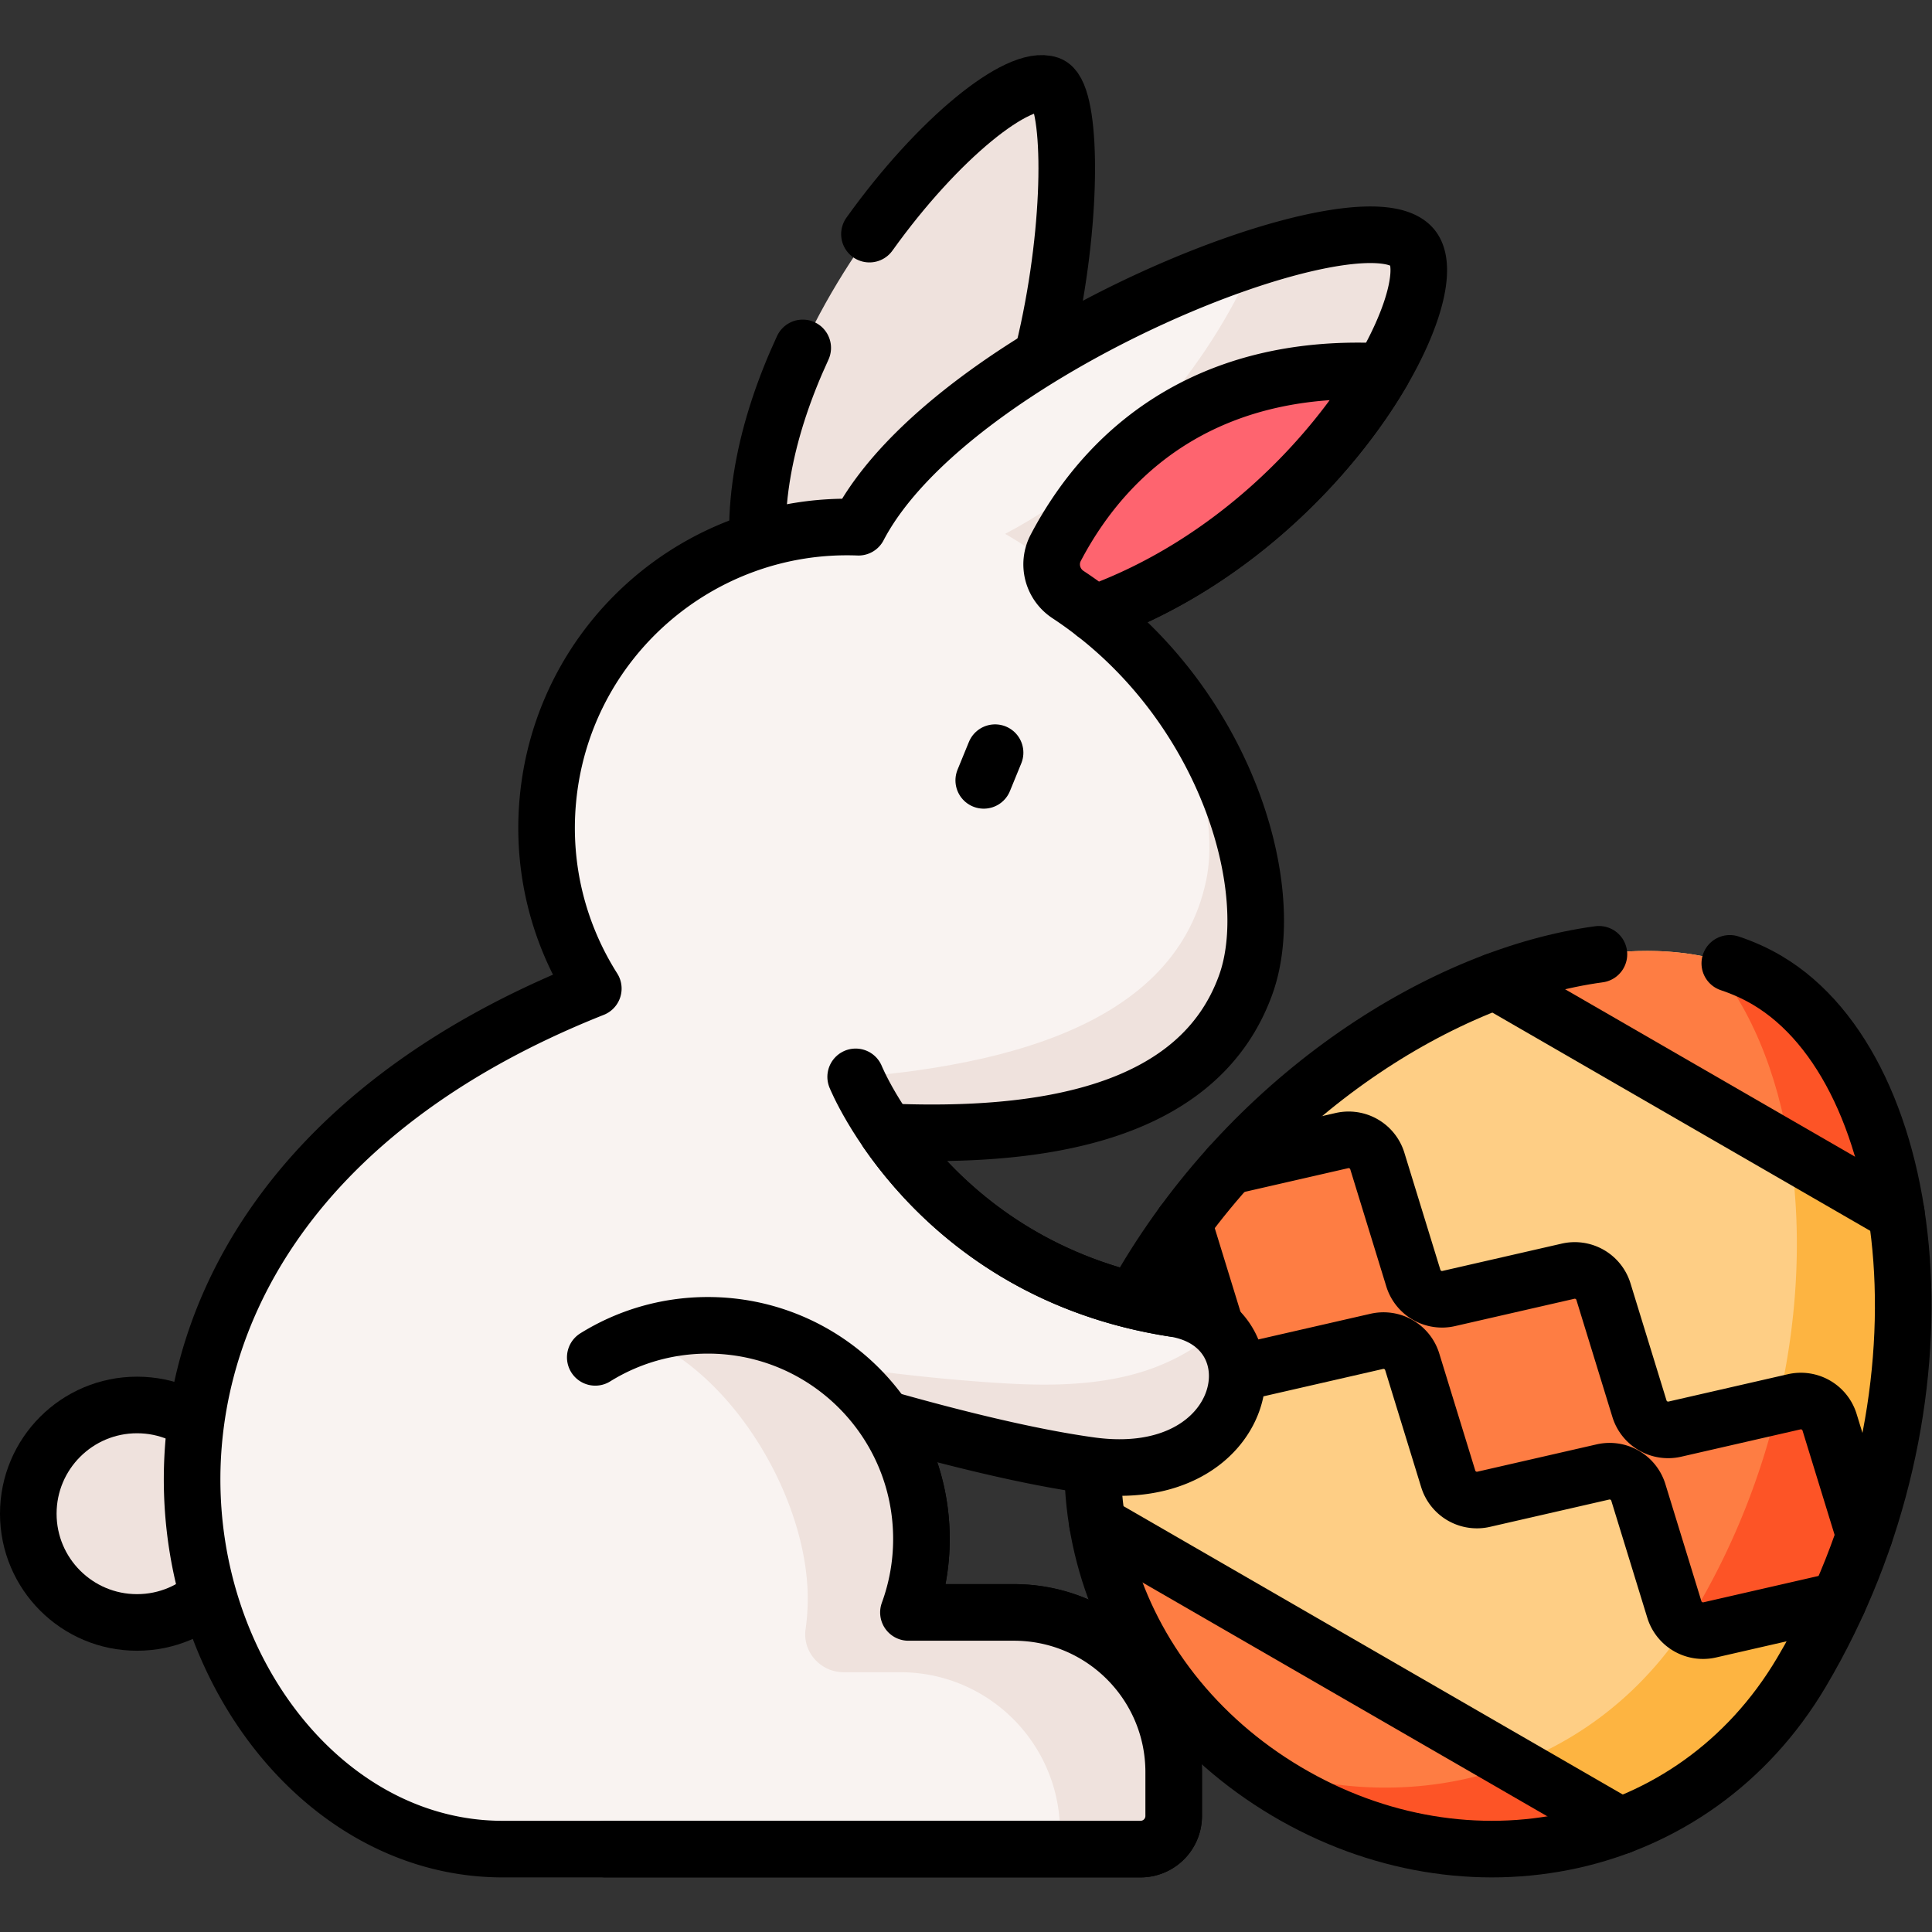
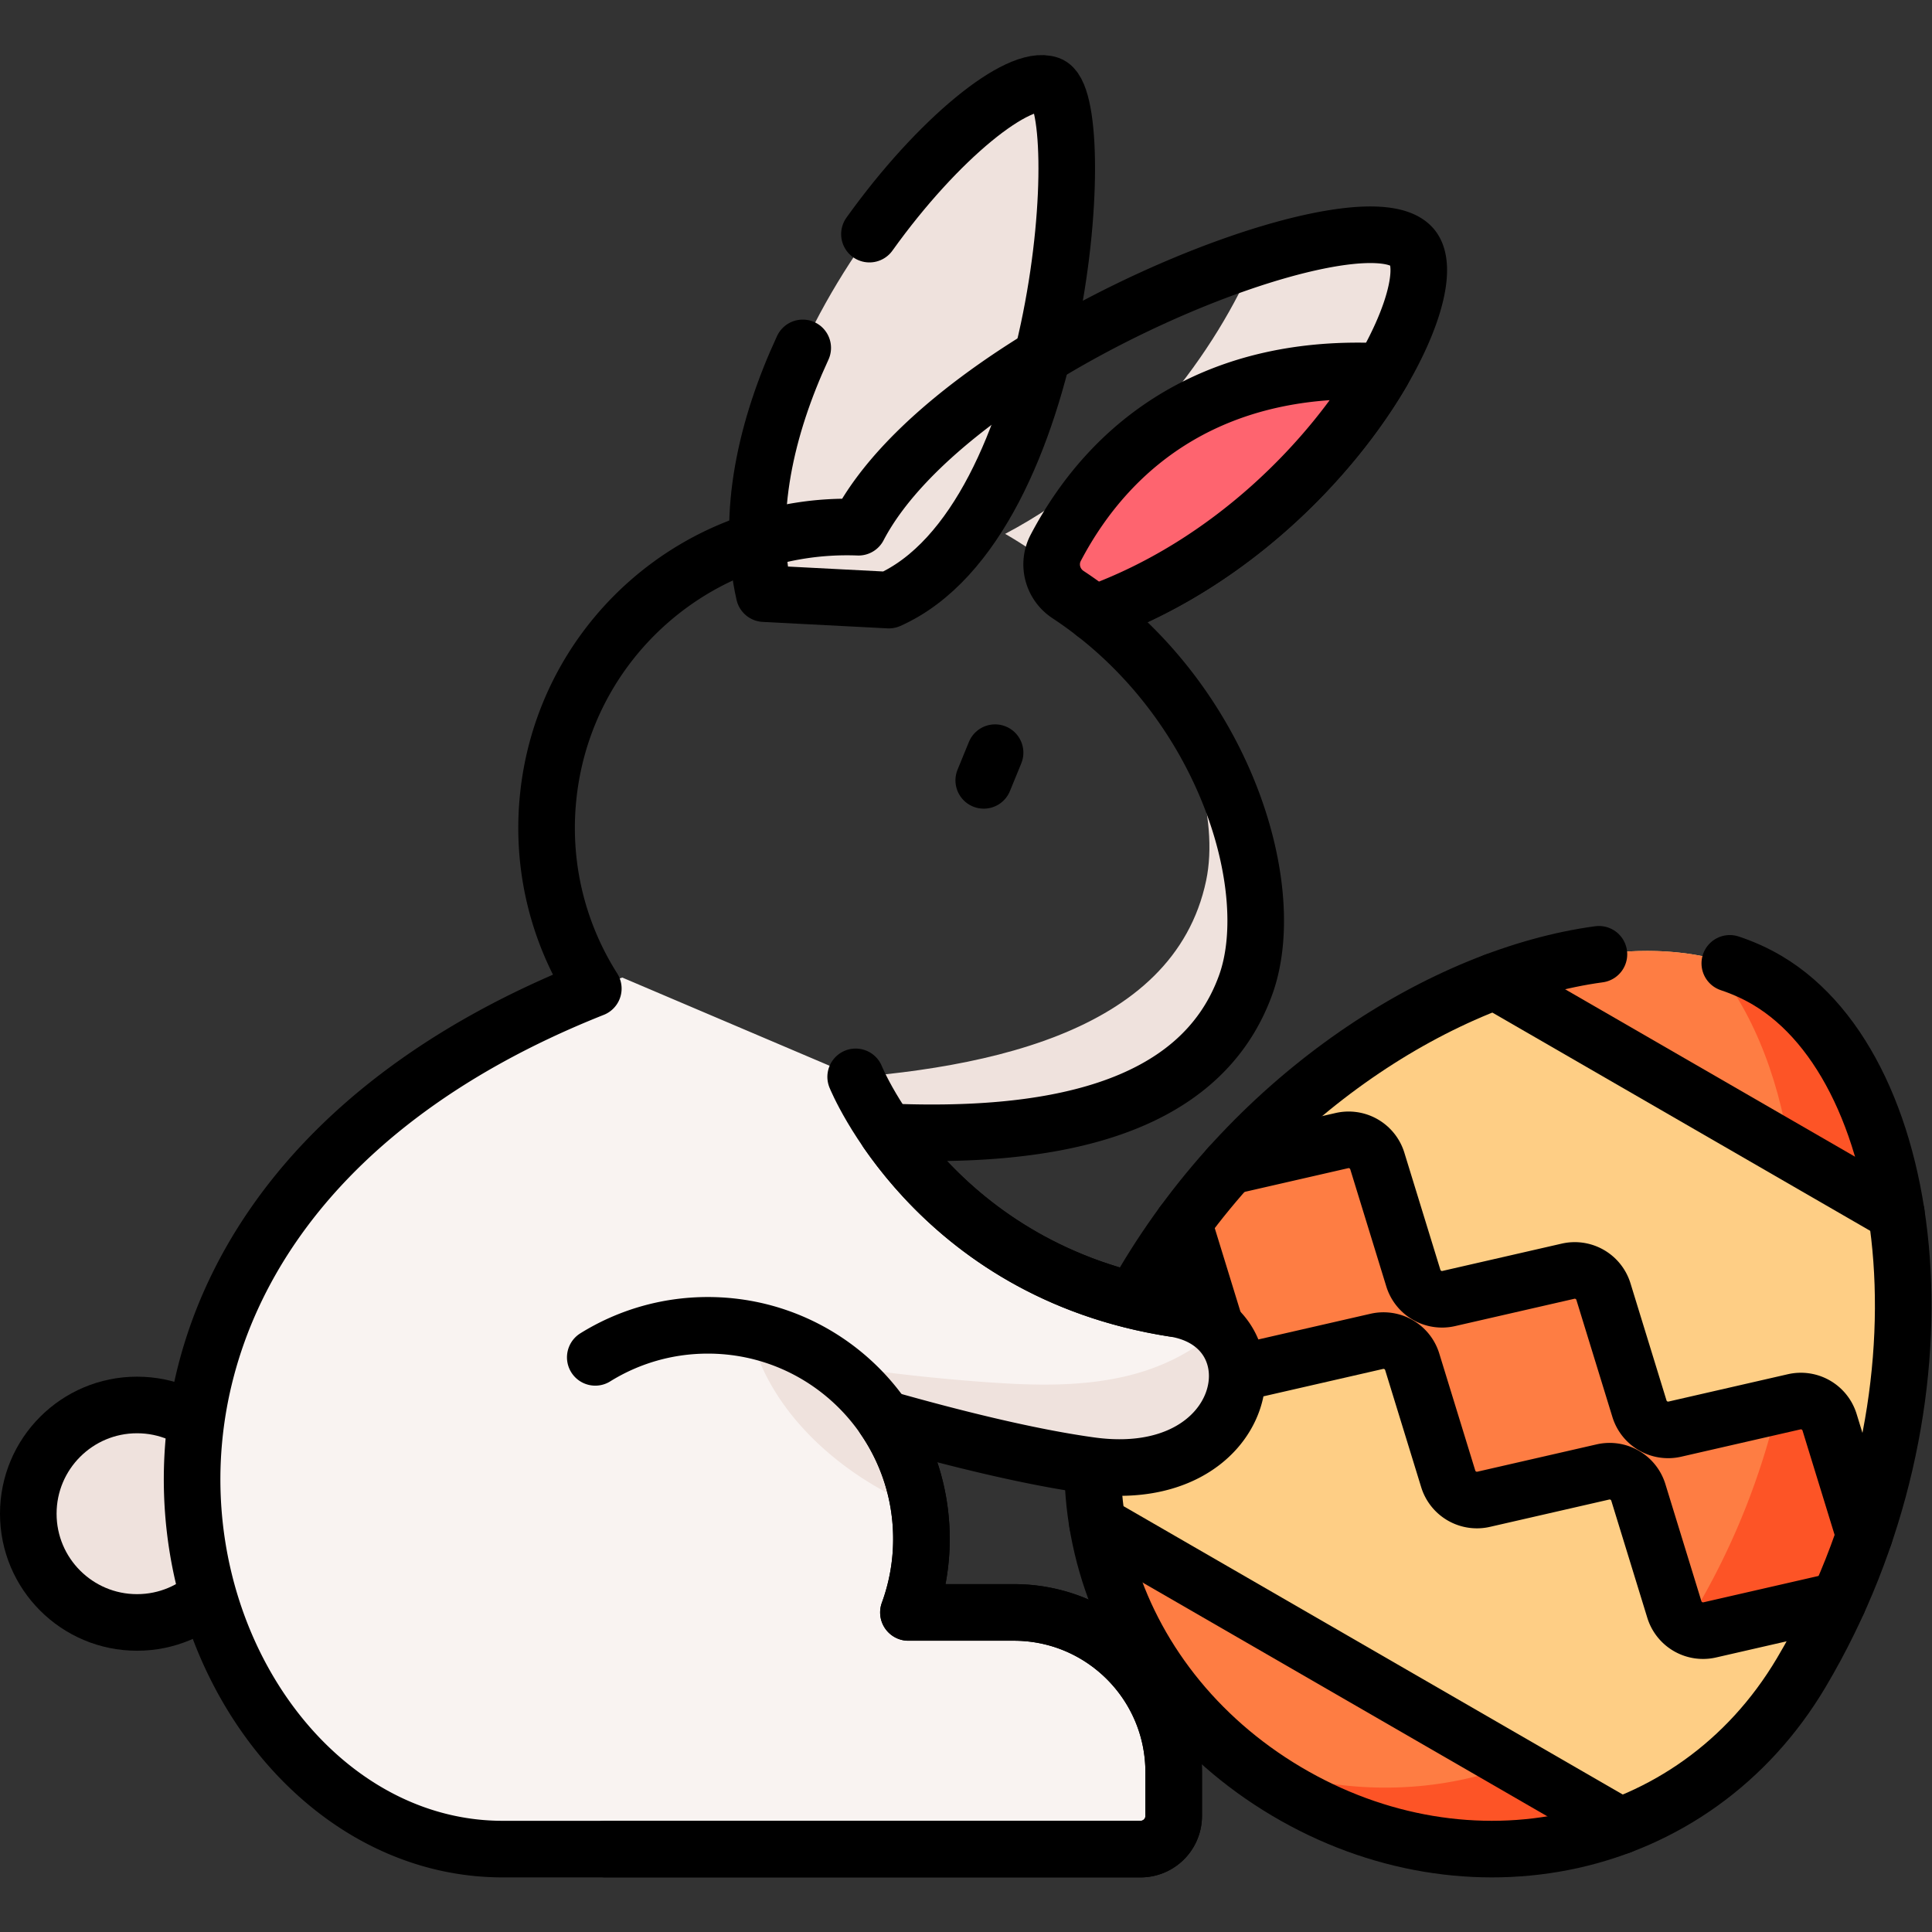
<svg xmlns="http://www.w3.org/2000/svg" version="1.1" width="512" height="512" x="0" y="0" viewBox="0 0 682.667 682.667" style="enable-background:new 0 0 512 512" xml:space="preserve">
  <rect x="0" y="0" width="682.667" height="682.667" fill="#333333" stroke="none" />
  <g>
    <defs>
      <clipPath id="a" clipPathUnits="userSpaceOnUse">
        <path d="M0 512h512V0H0Z" fill="#000000" opacity="1" data-original="#000000" />
      </clipPath>
    </defs>
    <g clip-path="url(#a)" transform="matrix(1.333 0 0 -1.333 0 682.667)">
      <path d="M0 0c-40.514 24.057-122.946-8.665-165.279-80.023-28.556-48.136-10.35-106.353 37.764-134.921C-79.4-243.514-19.599-231.615 8.958-183.48 51.291-112.122 40.515-24.056 0 0" style="fill-opacity:1;fill-rule:nonzero;stroke:none" transform="translate(468.518 252.236)" fill="#fece85" data-original="#fece85" />
-       <path d="M0 0c-4.781 2.84-10.152 4.878-15.968 6.165 30.012-33.055 34.42-109.829-3.269-173.359-25.489-42.964-75.868-57.056-120.613-39.274a112.61 112.61 0 0 1 12.335-8.476C-79.4-243.514-19.599-231.615 8.958-183.48 51.29-112.122 40.515-24.056 0 0" style="fill-opacity:1;fill-rule:nonzero;stroke:none" transform="translate(468.518 252.236)" fill="#fdb441" data-original="#fdb441" />
      <path d="m0 0 106.458-61.49C102.093-33.155 90.05-10.318 72.295.224 54.149 10.998 27.594 10.375 0 0" style="fill-opacity:1;fill-rule:nonzero;stroke:none" transform="translate(396.223 252.013)" fill="#fe7d43" data-original="#fe7d43" />
      <path d="M0 0c-6.746 13.552-15.278 22.19-23.647 27.16-4.943 2.936-10.379 4.928-15.968 6.165 11.074-12.196 18.657-30.35 21.929-51.591l28.202-16.288C8.695-22.74 5.354-10.745 0 0" style="fill-opacity:1;fill-rule:nonzero;stroke:none" transform="translate(492.165 225.076)" fill="#fd5426" data-original="#fd5426" />
      <path d="m0 0 106.458-61.49" style="stroke-width:15;stroke-linecap:round;stroke-linejoin:round;stroke-miterlimit:10;stroke-dasharray:none;stroke-opacity:1" transform="translate(396.223 252.013)" fill="none" stroke="#000000" stroke-width="15" stroke-linecap="round" stroke-linejoin="round" stroke-miterlimit="10" stroke-dasharray="none" stroke-opacity="" data-original="#000000" />
      <path d="M0 0c4.741-28.392 22.492-54.527 50.085-70.911 28.391-16.858 60.848-19.62 88.557-9.168z" style="fill-opacity:1;fill-rule:nonzero;stroke:none" transform="translate(290.918 108.203)" fill="#fe7d43" data-original="#fe7d43" />
      <path d="M0 0a115.5 115.5 0 0 1 12.335-8.477l.055-.031c10.212-6.057 21.449-10.537 33.024-13.009.172-.037.344-.069.516-.105 19.098-3.971 38.07-2.396 54.962 3.977L72.679-1.349C50.019-9.893 24.189-9.613 0 0" style="fill-opacity:1;fill-rule:nonzero;stroke:none" transform="translate(328.668 45.769)" fill="#fd5426" data-original="#fd5426" />
      <path d="m0 0-138.642 80.079" style="stroke-width:15;stroke-linecap:round;stroke-linejoin:round;stroke-miterlimit:10;stroke-dasharray:none;stroke-opacity:1" transform="translate(429.56 28.124)" fill="none" stroke="#000000" stroke-width="15" stroke-linecap="round" stroke-linejoin="round" stroke-miterlimit="10" stroke-dasharray="none" stroke-opacity="" data-original="#000000" />
-       <path d="m0 0-9.227 30a7.958 7.958 0 0 1-9.381 5.419l-31.632-7.245a7.957 7.957 0 0 0-9.382 5.419l-9.545 31.028a7.957 7.957 0 0 1-9.382 5.419l-31.632-7.244a7.958 7.958 0 0 0-9.382 5.419l-9.544 31.028a7.957 7.957 0 0 1-9.382 5.419l-29.834-6.833A194.774 194.774 0 0 1-180.707 82.6a7.927 7.927 0 0 0 .908-1.953l9.545-31.028a7.96 7.96 0 0 1 9.382-5.419l31.632 7.245a7.959 7.959 0 0 0 9.382-5.419l9.545-31.028a7.956 7.956 0 0 1 9.381-5.419l31.632 7.244a7.958 7.958 0 0 0 9.382-5.419l9.545-31.028a7.957 7.957 0 0 1 9.381-5.419l31.633 7.244a7.893 7.893 0 0 0 2.385.175A194.805 194.805 0 0 1 0 0" style="fill-opacity:1;fill-rule:nonzero;stroke:none" transform="translate(494.203 105.124)" fill="#fe7d43" data-original="#fe7d43" />
+       <path d="m0 0-9.227 30a7.958 7.958 0 0 1-9.381 5.419l-31.632-7.245a7.957 7.957 0 0 0-9.382 5.419l-9.545 31.028a7.957 7.957 0 0 1-9.382 5.419l-31.632-7.244a7.958 7.958 0 0 0-9.382 5.419l-9.544 31.028a7.957 7.957 0 0 1-9.382 5.419l-29.834-6.833A194.774 194.774 0 0 1-180.707 82.6a7.927 7.927 0 0 0 .908-1.953l9.545-31.028a7.96 7.96 0 0 1 9.382-5.419l31.632 7.245l9.545-31.028a7.956 7.956 0 0 1 9.381-5.419l31.632 7.244a7.958 7.958 0 0 0 9.382-5.419l9.545-31.028a7.957 7.957 0 0 1 9.381-5.419l31.633 7.244a7.893 7.893 0 0 0 2.385.175A194.805 194.805 0 0 1 0 0" style="fill-opacity:1;fill-rule:nonzero;stroke:none" transform="translate(494.203 105.124)" fill="#fe7d43" data-original="#fe7d43" />
      <path d="M0 0a195.1 195.1 0 0 1 6.974 17.624l-9.227 30a7.96 7.96 0 0 1-9.382 5.419l-4.371-1.002C-20.34 33.665-27.534 15.098-37.949-2.458c-.76-1.28-1.544-2.531-2.348-3.76a7.935 7.935 0 0 1 6.278-1.201L-2.386-.175A7.902 7.902 0 0 0 0 0" style="fill-opacity:1;fill-rule:nonzero;stroke:none" transform="translate(487.23 87.5)" fill="#fd5426" data-original="#fd5426" />
      <path d="m0 0-9.227 30a7.958 7.958 0 0 1-9.381 5.419l-31.632-7.245a7.957 7.957 0 0 0-9.382 5.419l-9.545 31.028a7.957 7.957 0 0 1-9.382 5.419l-31.632-7.244a7.958 7.958 0 0 0-9.382 5.419l-9.544 31.028a7.957 7.957 0 0 1-9.382 5.419l-29.834-6.833" style="stroke-width:15;stroke-linecap:round;stroke-linejoin:round;stroke-miterlimit:10;stroke-dasharray:none;stroke-opacity:1" transform="translate(494.203 105.124)" fill="none" stroke="#000000" stroke-width="15" stroke-linecap="round" stroke-linejoin="round" stroke-miterlimit="10" stroke-dasharray="none" stroke-opacity="" data-original="#000000" />
      <path d="M0 0a7.938 7.938 0 0 0 .908-1.952l9.545-31.028a7.957 7.957 0 0 1 9.382-5.419l31.632 7.245a7.96 7.96 0 0 0 9.382-5.419l9.545-31.029a7.957 7.957 0 0 1 9.381-5.419l31.632 7.245a7.96 7.96 0 0 0 9.382-5.419l9.545-31.029a7.958 7.958 0 0 1 9.381-5.419l31.633 7.245a7.924 7.924 0 0 0 2.385.174" style="stroke-width:15;stroke-linecap:round;stroke-linejoin:round;stroke-miterlimit:10;stroke-dasharray:none;stroke-opacity:1" transform="translate(313.496 187.724)" fill="none" stroke="#000000" stroke-width="15" stroke-linecap="round" stroke-linejoin="round" stroke-miterlimit="10" stroke-dasharray="none" stroke-opacity="" data-original="#000000" />
      <path d="M0 0c-40.97-5.538-90.754-36.645-120.603-86.958-28.555-48.136-10.349-106.353 37.765-134.921 48.114-28.569 107.916-16.671 136.473 31.464C95.968-119.057 85.191-30.99 44.677-6.935c-3.097 1.84-6.44 3.347-9.99 4.531" style="stroke-width:15;stroke-linecap:round;stroke-linejoin:round;stroke-miterlimit:10;stroke-dasharray:none;stroke-opacity:1" transform="translate(423.84 259.17)" fill="none" stroke="#000000" stroke-width="15" stroke-linecap="round" stroke-linejoin="round" stroke-miterlimit="10" stroke-dasharray="none" stroke-opacity="" data-original="#000000" />
      <path d="M0 0c-16.87 5.858-89.624-73.155-75.561-134.952l33.051-1.712C4.09-115.934 11.192-3.886 0 0" style="fill-opacity:1;fill-rule:nonzero;stroke:none" transform="translate(278.12 489.719)" fill="#efe2dd" data-original="#efe2dd" />
      <path d="M0 0c-9.727-21.021-15.019-44.082-10.226-65.145l33.051-1.711c46.6 20.73 53.702 132.778 42.51 136.664-8.175 2.838-29.471-14.25-47.652-39.653" style="stroke-width:15;stroke-linecap:round;stroke-linejoin:round;stroke-miterlimit:10;stroke-dasharray:none;stroke-opacity:1" transform="translate(212.785 419.911)" fill="none" stroke="#000000" stroke-width="15" stroke-linecap="round" stroke-linejoin="round" stroke-miterlimit="10" stroke-dasharray="none" stroke-opacity="" data-original="#000000" />
      <path d="M0 0c-15.919 0-28.824-12.904-28.824-28.824 0-15.919 12.905-28.823 28.824-28.823 15.919 0 28.824 12.904 28.824 28.823C28.824-12.904 15.919 0 0 0" style="fill-opacity:1;fill-rule:nonzero;stroke:none" transform="translate(36.324 139.704)" fill="#efe2dd" data-original="#efe2dd" />
-       <path d="M0 0c-13.31 15.729-122.291-27.289-146.791-74.221-42.009 1.598-78.408-29.933-82.333-72.3-4.061-43.835 28.185-82.664 72.02-86.724 45.925-4.254 98.76-1.72 112.969 37.77 8.773 24.379-4.273 70.488-40.097 98.367C-23.763-75.281 9.966-11.778 0 0" style="fill-opacity:1;fill-rule:nonzero;stroke:none" transform="translate(374.354 446.594)" fill="#f9f3f1" data-original="#f9f3f1" />
      <path d="M0 0c-8.631-41.071-60.611-50.864-106.685-52.981-17.087-.786-33.153 3.888-46.544 12.455 12.857-13.71 30.573-22.966 50.76-24.836 45.925-4.254 98.76-1.72 112.969 37.77 7.87 21.87-1.836 61.224-29.78 89.221C-3.403 40.496 3.443 16.385 0 0" style="fill-opacity:1;fill-rule:nonzero;stroke:none" transform="translate(319.72 278.71)" fill="#efe2dd" data-original="#efe2dd" />
      <path d="M0 0c-4.666 5.514-21.093 3.802-41.51-2.76-10.238-24.431-32.644-55.445-66.402-73.22 9.839-5.673 18.422-12.672 25.68-20.377C-23.025-73.867 9.854-11.647 0 0" style="fill-opacity:1;fill-rule:nonzero;stroke:none" transform="translate(374.354 446.594)" fill="#efe2dd" data-original="#efe2dd" />
      <path d="M0 0c-15.919 0-28.824-12.904-28.824-28.824 0-15.919 12.905-28.823 28.824-28.823 15.919 0 28.824 12.904 28.824 28.823C28.824-12.904 15.919 0 0 0Z" style="stroke-width:15;stroke-linecap:round;stroke-linejoin:round;stroke-miterlimit:10;stroke-dasharray:none;stroke-opacity:1" transform="translate(36.324 139.704)" fill="none" stroke="#000000" stroke-width="15" stroke-linecap="round" stroke-linejoin="round" stroke-miterlimit="10" stroke-dasharray="none" stroke-opacity="" data-original="#000000" />
      <path d="M0 0c-63.486 9.87-84.304 61.416-84.304 61.416l-61.87 26.321c-173.123-62.972-119.93-231.028-31.715-231.028H-8.785A8.785 8.785 0 0 1 0-134.507v11.604c0 23.388-18.96 42.348-42.349 42.348h-27.964a56.517 56.517 0 0 1 3.443 19.488 56.345 56.345 0 0 1-9.849 31.907c17.198-4.886 37.971-10.144 54.705-12.444C20.427-47.439 28.616-4.449 0 0" style="fill-opacity:1;fill-rule:nonzero;stroke:none" transform="translate(311.118 165.265)" fill="#f9f3f1" data-original="#f9f3f1" />
      <path d="M0 0c-6.213-5.725-14.168-9.741-22.387-11.944-12.836-3.44-26.367-3.008-39.62-2.04a516.123 516.123 0 0 0-60.465 8.033c6.594-18.785 24.418-33.757 43.273-41.396a56.307 56.307 0 0 1-9.246 23.673c17.198-4.886 37.97-10.142 54.705-12.444C1.205-40.923 12.923-12.629 0 0" style="fill-opacity:1;fill-rule:nonzero;stroke:none" transform="translate(322.845 159.778)" fill="#efe2dd" data-original="#efe2dd" />
      <path d="M0 0c-13.31 15.729-122.291-27.289-146.791-74.221-42.009 1.598-78.408-29.933-82.333-72.3-1.69-18.25 2.93-35.623 12.042-49.991-163.837-65.082-110.93-228.108-24.043-228.108h169.104a8.785 8.785 0 0 1 8.785 8.784v11.604c0 23.388-18.96 42.348-42.349 42.348h-27.965a56.494 56.494 0 0 1 3.444 19.488 56.347 56.347 0 0 1-9.849 31.907c17.198-4.886 37.971-10.144 54.705-12.445 42.44-5.835 50.63 37.156 22.014 41.605-41.595 6.467-64.872 30.822-75.981 46.85 40.937-1.762 82.693 4.571 95.082 39.004 8.773 24.379-4.273 70.488-40.097 98.367C-23.763-75.281 9.966-11.778 0 0Z" style="stroke-width:15;stroke-linecap:round;stroke-linejoin:round;stroke-miterlimit:10;stroke-dasharray:none;stroke-opacity:1" transform="translate(374.354 446.594)" fill="none" stroke="#000000" stroke-width="15" stroke-linecap="round" stroke-linejoin="round" stroke-miterlimit="10" stroke-dasharray="none" stroke-opacity="" data-original="#000000" />
      <path d="m0 0-3.007-7.345" style="stroke-width:15;stroke-linecap:round;stroke-linejoin:round;stroke-miterlimit:10;stroke-dasharray:none;stroke-opacity:1" transform="translate(263.774 312.615)" fill="none" stroke="#000000" stroke-width="15" stroke-linecap="round" stroke-linejoin="round" stroke-miterlimit="10" stroke-dasharray="none" stroke-opacity="" data-original="#000000" />
      <path d="M0 0c-13.357-22.927-40.016-51.035-76.312-64.146a108.384 108.384 0 0 1-7.005 5.025c-4.117 2.709-5.553 8.053-3.261 12.414C-71.489-17.998-43.449 2.266 0 0" style="fill-opacity:1;fill-rule:nonzero;stroke:none" transform="translate(366.434 413.632)" fill="#fe646f" data-original="#fe646f" />
      <path d="M0 0c-13.357-22.927-40.016-51.035-76.312-64.146a108.384 108.384 0 0 1-7.005 5.025c-4.117 2.709-5.553 8.053-3.261 12.414C-71.489-17.998-43.449 2.266 0 0Z" style="stroke-width:15;stroke-linecap:round;stroke-linejoin:round;stroke-miterlimit:10;stroke-dasharray:none;stroke-opacity:1" transform="translate(366.434 413.632)" fill="none" stroke="#000000" stroke-width="15" stroke-linecap="round" stroke-linejoin="round" stroke-miterlimit="10" stroke-dasharray="none" stroke-opacity="" data-original="#000000" />
      <path d="M0 0s20.817-51.546 84.304-61.416" style="stroke-width:15;stroke-linecap:round;stroke-linejoin:round;stroke-miterlimit:10;stroke-dasharray:none;stroke-opacity:1" transform="translate(226.815 226.68)" fill="none" stroke="#000000" stroke-width="15" stroke-linecap="round" stroke-linejoin="round" stroke-miterlimit="10" stroke-dasharray="none" stroke-opacity="" data-original="#000000" />
-       <path d="M0 0h-27.965c2.561 6.986 3.785 14.617 3.361 22.584-1.544 28.991-25.33 52.38-54.341 53.48a56.656 56.656 0 0 1-20.082-2.846c24.839-9.886 44.372-43.25 44.372-69.58 0-2.74-.195-5.433-.571-8.068-.863-6.049 3.973-11.42 10.084-11.42h15.008c23.389 0 42.349-18.96 42.349-42.347v-4.539h21.348a8.785 8.785 0 0 1 8.786 8.784v11.603C42.349-18.96 23.388 0 0 0" style="fill-opacity:1;fill-rule:nonzero;stroke:none" transform="translate(268.77 84.71)" fill="#efe2dd" data-original="#efe2dd" />
      <path d="M0 0h141.783a8.785 8.785 0 0 1 8.785 8.784v11.604c0 23.388-18.96 42.348-42.348 42.348H80.255a56.517 56.517 0 0 1 3.443 19.488c0 31.269-25.348 56.618-56.618 56.618-10.951 0-21.176-3.109-29.839-8.491" style="stroke-width:15;stroke-linecap:round;stroke-linejoin:round;stroke-miterlimit:10;stroke-dasharray:none;stroke-opacity:1" transform="translate(160.55 21.974)" fill="none" stroke="#000000" stroke-width="15" stroke-linecap="round" stroke-linejoin="round" stroke-miterlimit="10" stroke-dasharray="none" stroke-opacity="" data-original="#000000" />
    </g>
  </g>
</svg>